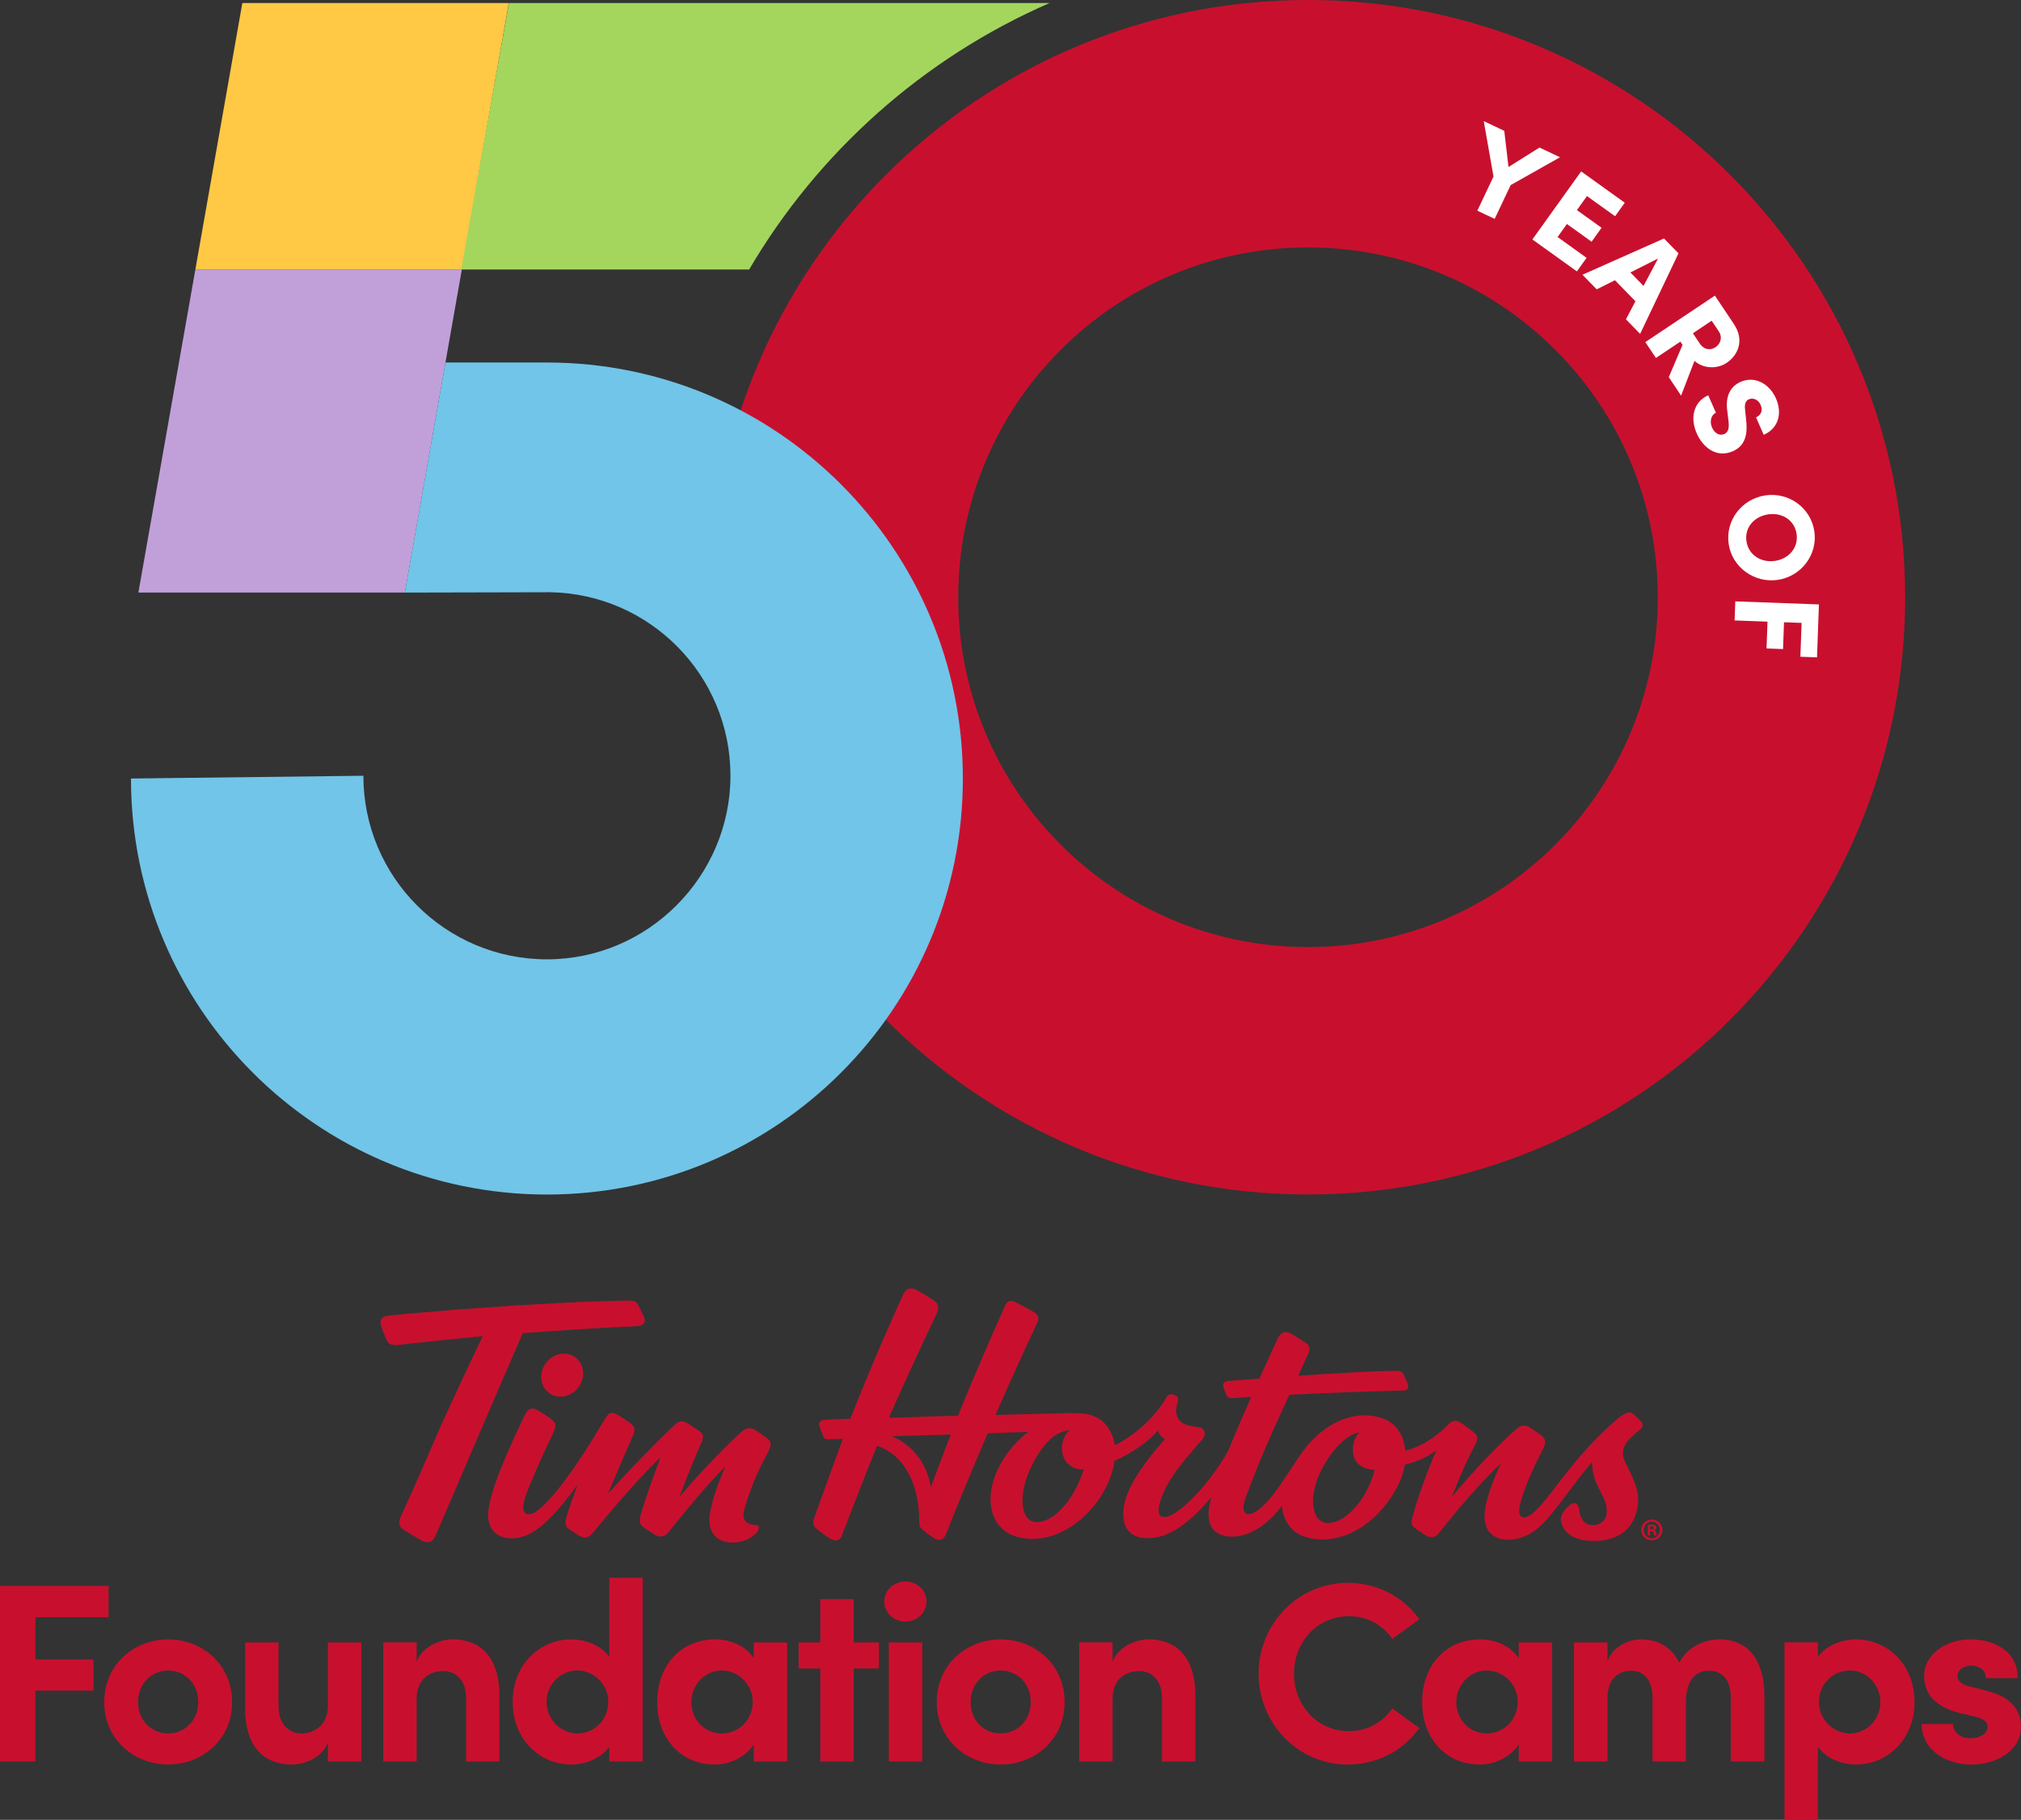
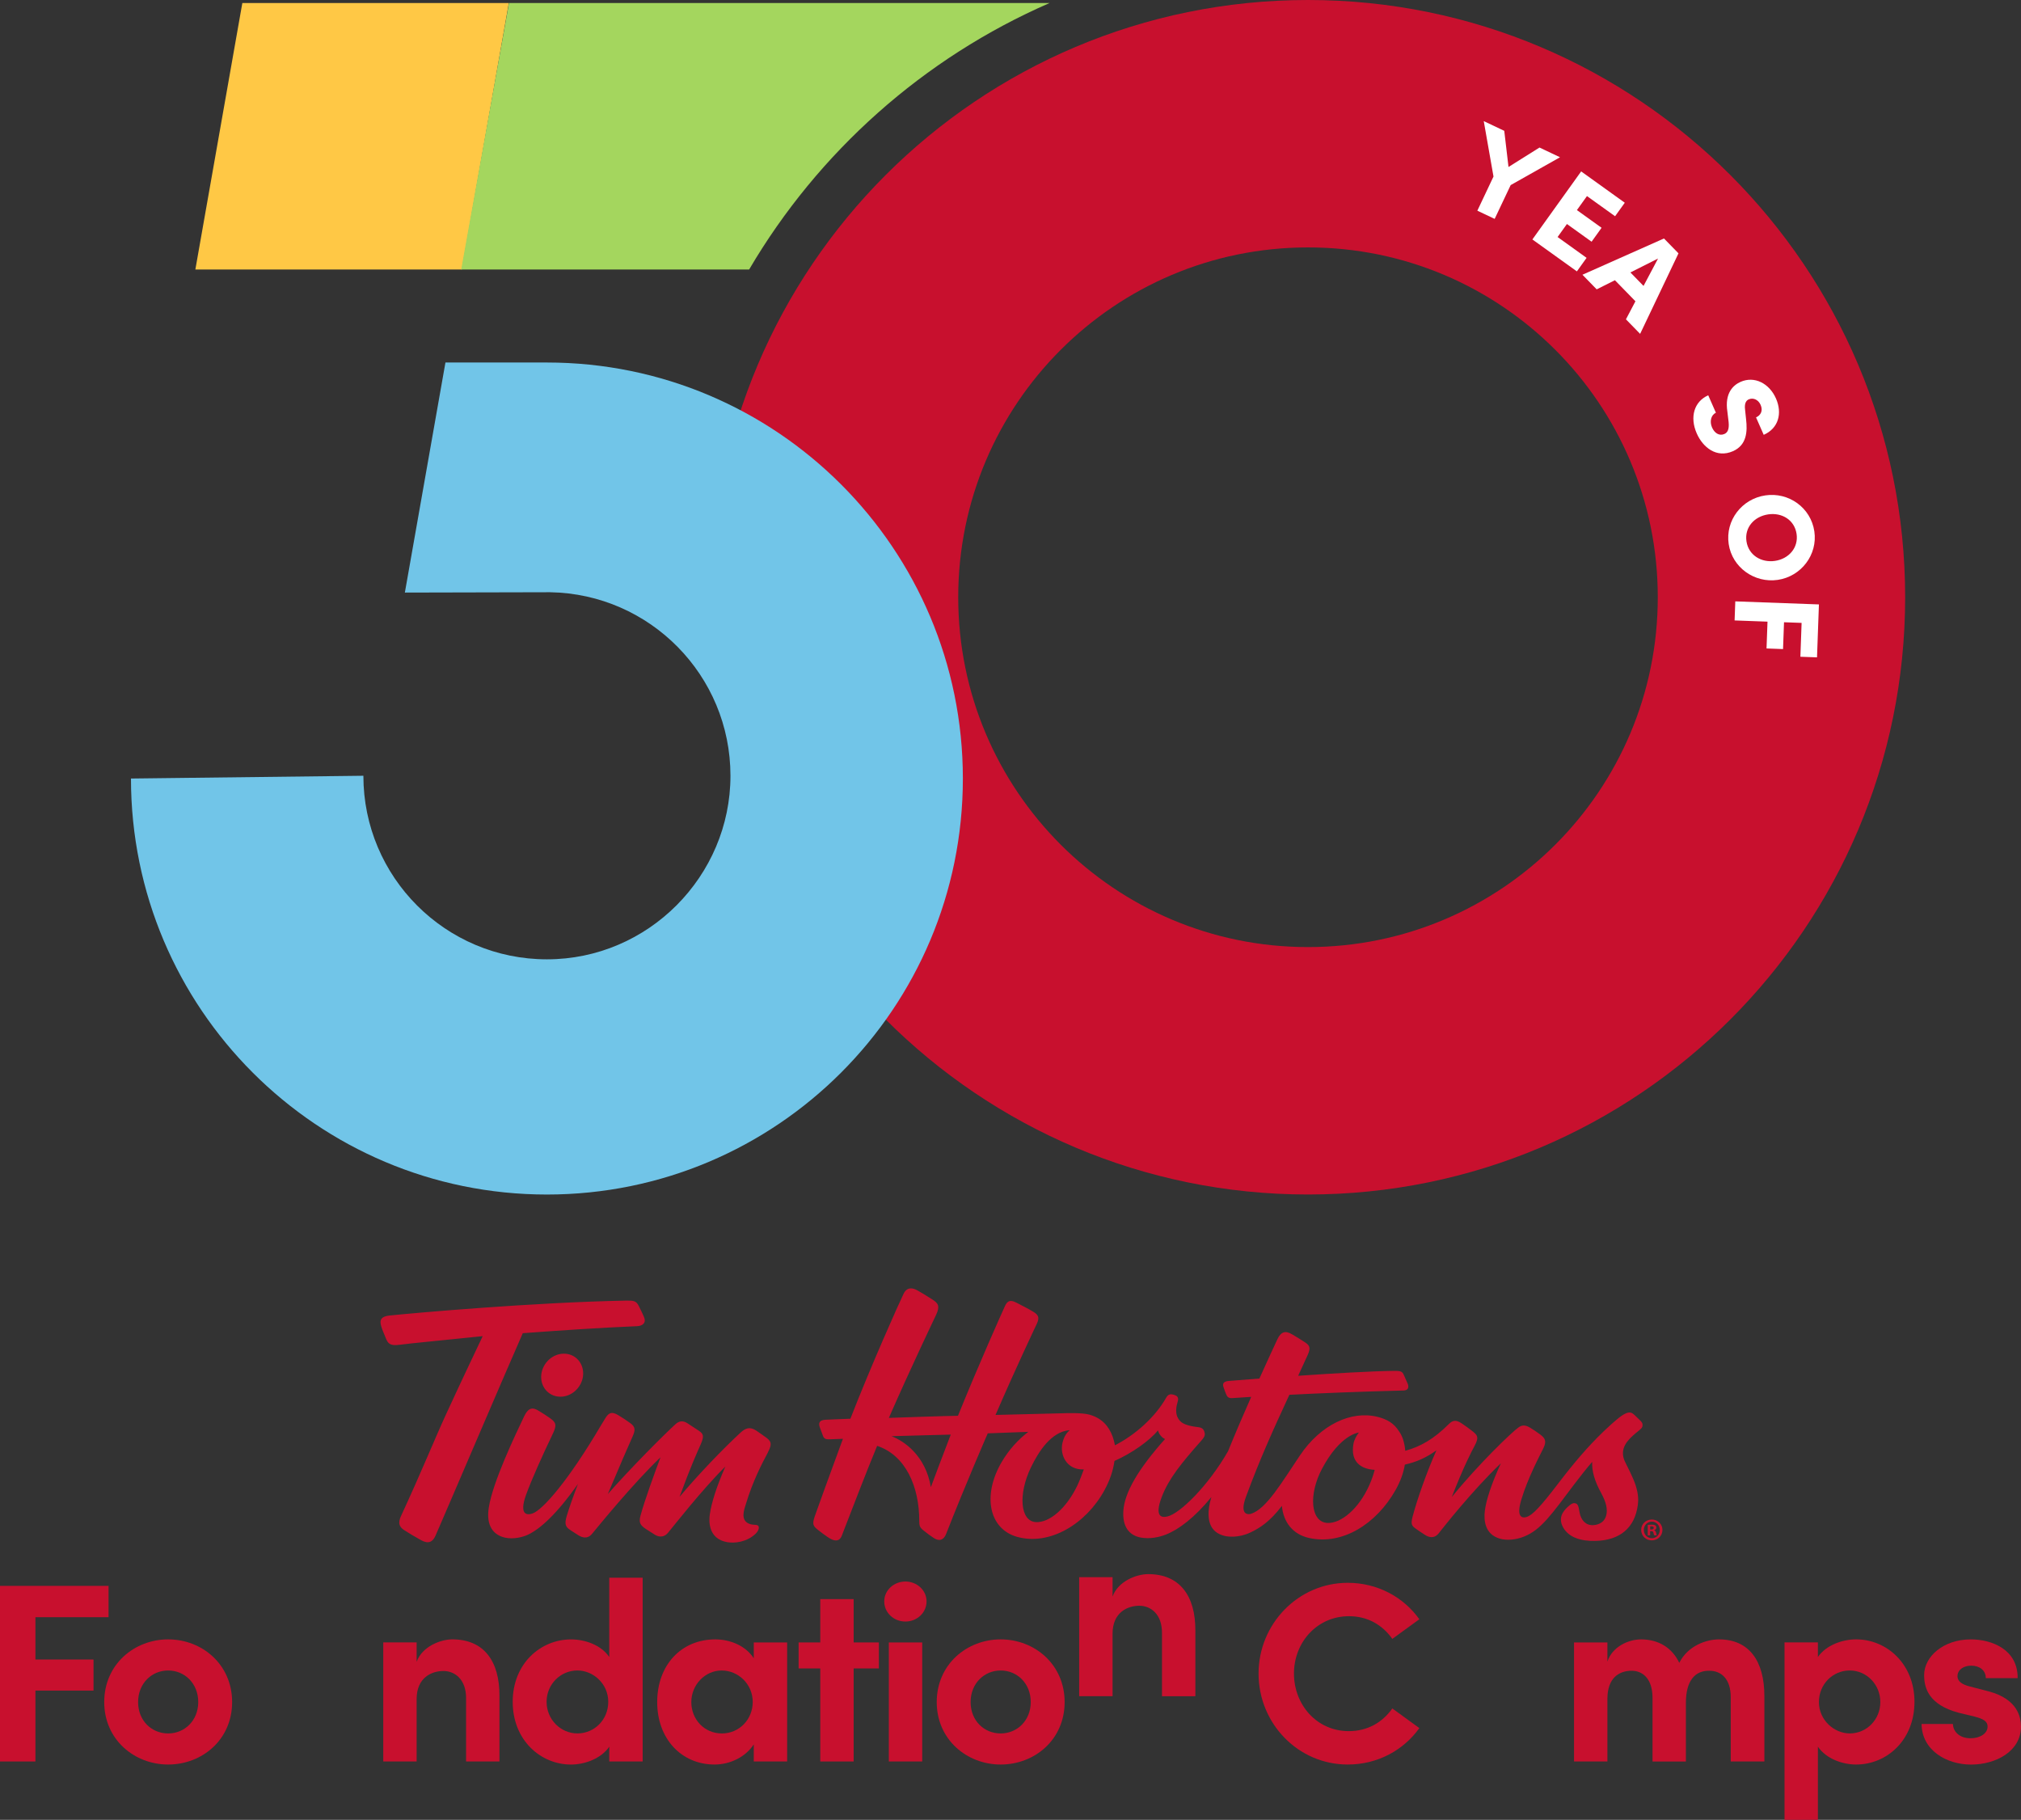
<svg xmlns="http://www.w3.org/2000/svg" id="Layer_2" viewBox="0 0 848.2 763.65">
  <rect x="0" y="0" width="848.2" height="763.65" fill="#333333" stroke="none" />
  <defs>
    <style>.cls-1{fill:#fff;}.cls-2{fill:#ffc845;}.cls-3{fill:#71c5e8;}.cls-4{fill:#a4d65e;}.cls-5{fill:#c1a0da;}.cls-6{fill:#c8102e;}</style>
  </defs>
  <g id="Capa_1">
    <polygon class="cls-6" points="45.56 678.62 14.87 678.62 14.87 696.38 39.25 696.38 39.25 709.42 14.87 709.42 14.87 739.16 0 739.16 0 665.47 45.56 665.47 45.56 678.62" />
    <path class="cls-6" d="m43.74,714.24c0-15.83,12.62-26.31,26.84-26.31s26.84,10.48,26.84,26.31-12.62,26.2-26.84,26.2-26.84-10.48-26.84-26.2m39.46,0c0-7.81-5.67-13.26-12.62-13.26s-12.62,5.45-12.62,13.26,5.67,13.16,12.62,13.16,12.62-5.45,12.62-13.16" />
-     <path class="cls-6" d="m137.64,689.21h14.01v49.95h-14.01v-8.13c-2.14,6.52-10.05,9.41-14.97,9.41-13.05,0-19.89-8.77-19.79-23.74v-27.49h14.01v26.74c0,7.81,4.71,11.44,9.52,11.44s11.23-2.78,11.23-11.76v-26.42Z" />
    <path class="cls-6" d="m209.62,711.78v27.38h-14.01v-26.63c0-7.81-4.71-11.34-9.52-11.34s-11.23,2.67-11.23,11.76v26.2h-14.01v-49.95h14.01v8.13c2.35-6.52,10.16-9.41,14.97-9.41,13.05,0,19.89,8.88,19.79,23.85" />
    <path class="cls-6" d="m255.71,662.05h14.01v77.11h-14.01v-6.2c-3.53,5.13-10.48,7.49-16.04,7.49-12.83,0-24.49-10.27-24.49-26.31s11.66-26.2,24.49-26.2c5.78,0,12.51,2.25,16.04,7.38v-33.26Zm-.43,52.08c0-7.7-6.42-13.16-12.94-13.16-7.06,0-12.94,5.78-12.94,13.16s5.88,13.26,12.94,13.26,12.94-5.67,12.94-13.26" />
    <path class="cls-6" d="m316.35,689.21h14.01v49.95h-14.01v-7.17c-3.32,5.13-9.73,8.45-16.47,8.45-13.8,0-24.06-10.7-24.06-26.2s10.05-26.31,24.38-26.31c6.42,0,12.83,2.78,16.15,7.91v-6.63Zm-.43,25.03c0-7.59-6.1-13.26-13.05-13.26s-12.73,5.99-12.73,13.26,5.45,13.16,12.83,13.16,12.94-5.99,12.94-13.16" />
    <polygon class="cls-6" points="368.86 689.21 368.86 700.12 358.27 700.12 358.27 739.16 344.26 739.16 344.26 700.12 335.17 700.12 335.17 689.21 344.26 689.21 344.26 671.03 358.27 671.03 358.27 689.21 368.86 689.21" />
    <path class="cls-6" d="m371.11,671.99c0-4.71,4.06-8.34,8.88-8.34s8.88,3.64,8.88,8.34-3.96,8.45-8.88,8.45-8.88-3.74-8.88-8.45m1.93,17.22h14.01v49.95h-14.01v-49.95Z" />
    <path class="cls-6" d="m393.14,714.24c0-15.83,12.62-26.31,26.84-26.31s26.84,10.48,26.84,26.31-12.62,26.2-26.84,26.2-26.84-10.48-26.84-26.2m39.46,0c0-7.81-5.67-13.26-12.62-13.26s-12.62,5.45-12.62,13.26,5.67,13.16,12.62,13.16,12.62-5.45,12.62-13.16" />
-     <path class="cls-6" d="m501.69,711.78v27.38h-14.01v-26.63c0-7.81-4.71-11.34-9.52-11.34s-11.23,2.67-11.23,11.76v26.2h-14.01v-49.95h14.01v8.13c2.35-6.52,10.16-9.41,14.97-9.41,13.05,0,19.89,8.88,19.79,23.85" />
+     <path class="cls-6" d="m501.69,711.78h-14.01v-26.63c0-7.81-4.71-11.34-9.52-11.34s-11.23,2.67-11.23,11.76v26.2h-14.01v-49.95h14.01v8.13c2.35-6.52,10.16-9.41,14.97-9.41,13.05,0,19.89,8.88,19.79,23.85" />
    <path class="cls-6" d="m528.21,702.26c0-20.75,16.58-38.07,37.43-38.07,12.51,0,23.42,5.99,30.05,15.29l-11.34,8.24c-4.17-5.88-10.37-9.52-18.18-9.52-13.37,0-23.1,10.91-23.1,24.06s9.63,24.17,22.99,24.17c7.91,0,14.12-3.64,18.29-9.52l11.34,8.24c-6.63,9.3-17.54,15.29-30.05,15.29-20.86,0-37.43-17.22-37.43-38.18" />
-     <path class="cls-6" d="m637.4,689.21h14.01v49.95h-14.01v-7.17c-3.32,5.13-9.73,8.45-16.47,8.45-13.8,0-24.06-10.7-24.06-26.2s10.05-26.31,24.38-26.31c6.42,0,12.83,2.78,16.15,7.91v-6.63Zm-.43,25.03c0-7.59-6.1-13.26-13.05-13.26s-12.73,5.99-12.73,13.26,5.45,13.16,12.83,13.16,12.94-5.99,12.94-13.16" />
    <path class="cls-6" d="m740.5,711.78v27.38h-14.12v-26.95c0-7.81-4.06-11.12-8.98-11.12-5.99-.11-9.84,4.17-9.84,13.48v24.6h-14.01v-26.74c0-7.91-4.06-11.34-8.77-11.34-5.03,0-10.16,2.78-10.16,11.76v26.31h-14.01v-49.95h14.01v8.02c2.03-6.2,8.77-9.3,14.12-9.3,7.38,0,13.05,3.53,16.04,9.84,3.64-7.27,11.44-9.84,16.68-9.84,12.51,0,19.04,8.88,19.04,23.85" />
    <path class="cls-6" d="m803.49,714.13c0,16.15-11.66,26.31-24.49,26.31-5.67,0-12.51-2.35-16.04-7.49v30.69h-14.01v-74.44h14.01v6.1c3.53-5.03,10.37-7.38,16.04-7.38,12.83,0,24.49,10.27,24.49,26.2m-14.33.11c0-7.38-5.78-13.26-12.83-13.26s-12.94,5.67-12.94,13.26,6.42,13.16,12.94,13.16c7.06,0,12.83-5.78,12.83-13.16" />
    <path class="cls-6" d="m806.49,723.43h13.15c0,2.89,2.46,5.99,7.38,5.99,4.06,0,7.16-2.03,7.16-4.92,0-2.14-1.71-3.21-5.45-4.17l-6.63-1.6c-12.83-3.42-14.55-10.59-14.55-15.83,0-7.7,8.02-14.97,19.57-14.97,9.09,0,19.79,4.39,19.68,16.26h-13.37c0-3.42-2.78-5.24-6.1-5.24s-5.78,1.82-5.78,4.39c0,2.35,2.14,3.53,4.92,4.28l8.24,2.14c11.98,3.21,13.48,10.7,13.48,14.76,0,10.48-10.69,15.94-20.96,15.94s-20.64-5.99-20.75-17.01" />
    <path class="cls-6" d="m219.41,559.44c-6.63,14.97-34.06,79.21-36.65,85.02-1.11,2.49-2.85,3.58-5.97,1.87-3.07-1.69-4.74-2.71-7.18-4.27-3.01-1.93-2.03-4.34-1.14-6.27,8.58-18.54,14.01-32.06,18.66-42.16,8.04-17.45,11.97-25.51,15.46-32.95-13.43,1.41-30.99,3.07-34.76,3.61-4.79.69-5.23-1.01-6.33-3.81-.89-2.26-.64-1.37-1.12-2.77-.88-2.57-1.73-5.17,3.11-5.68,10.56-1.1,60.57-5.52,99.1-6.26,3.23-.06,4.47.02,5.55,2.35,1,2.16,1.13,2.12,2.16,4.59,1.03,2.47-.69,3.7-2.98,3.79-16.42.68-32.35,1.81-47.92,2.94m102.88,50c2.06-3.83,1.18-4.87-1.15-6.5-1.98-1.39-2.39-1.74-3.73-2.62-2.66-1.75-4.52-1.07-6.58.83-7.2,6.64-17.77,17.6-25.61,26.96,4.66-12.7,7.2-18.22,8.91-22.12,1.47-3.37,1.09-4.31-.77-5.58-1.29-.88-2.68-1.79-4.91-3.22-1.97-1.26-3.57-.81-4.94.44-4.83,4.39-18.88,18.46-28.41,29.33,4.67-11.08,8.75-20.55,10.19-23.68,1.37-2.97,1.6-4.39-.75-6.1-1.78-1.3-3.37-2.31-5.06-3.34-3.06-1.87-4.23-.61-5.44,1.32-.45.72-1.14,1.89-2.03,3.33-13.34,22.63-24.2,35.15-28.52,36.6-1.86.63-2.74.19-3.17-.22-1.58-1.52-.17-5.84.46-7.58,2.28-6.26,6.72-16.22,11.3-25.77,1.74-3.65,1.21-4.69-1.27-6.46-1.55-1.12-2.99-1.99-4.85-3.14-2.77-1.7-4.43-.82-5.98,2.43-3.7,7.76-13.1,27.39-14.81,38.15-1.29,8.1,2.19,11.69,6.8,12.73,3.48.78,7.45-.2,9.66-1.25,4.9-2.34,11.74-8.2,20.94-21.27-1.78,4.64-3.66,9.94-4.67,13.31-1.14,3.8-.48,4.78,1.78,6.24,1.03.66,1.51,1,2.97,1.91,1.51.94,3.81,1.9,5.84-.54,2.7-3.24,17.26-21.16,28.73-32.11-2.62,7.03-6.54,17.69-8.39,24.46-.82,3.01-.12,4.03,2.36,5.69l3.72,2.37c.87.52,3.33,1.7,5.49-.88,2.09-2.5,14.2-18.01,24.03-27.76-3.71,8.54-5.81,15.13-6.52,20.12-.24,1.67-1.31,10.29,7.59,11.65,2.81.43,7.93,0,11.68-3.62.98-.94,1.41-2.07,1.29-2.74-.15-.85-.82-.92-1.82-.98-.74-.05-1.67-.11-2.62-.6-3.28-1.69-1.69-5.79-.93-8.26,2.85-9.34,6.47-16.41,9.2-21.5m-85.67-23.49c4.83-.79,8.47-5.42,8.11-10.32-.33-4.41-3.72-7.62-8.06-7.62-.47,0-.94.04-1.41.11-4.83.79-8.47,5.41-8.11,10.32.33,4.42,3.72,7.62,8.06,7.62.46,0,.94-.04,1.41-.11m445.35,27.32c.84,1.82,3.3,6.36,4.43,9.76,1.42,4.27,1.18,6.99.98,8.48-1.25,9.47-7.39,14.89-17.98,15.07-5.95.1-10.95-1.44-13.34-5.63-1.18-2.06-1.5-4.55.37-6.98.86-1.12,1.96-2.07,2.45-2.45.72-.56,1.33-.81,1.83-.78,1.38.08,1.74.82,2.19,3.67.55,3.49,2.65,5.61,5.55,5.56.99-.02,4.54-.3,5.61-3.89.78-2.61.05-5.77-2.06-9.6-2.71-4.94-3.94-9.08-3.77-13.07-2.51,2.93-5.09,6.18-7.45,9.31-9.46,12.52-13.92,19.16-21.17,22.05-3.69,1.47-7.39,1.62-9.99.9-6.52-1.81-6.9-7.81-6.45-11.62.53-4.55,2.76-11.35,6.74-20.05-12.24,11.73-23.96,26.71-26.07,29.36-2.03,2.55-4.37,1.58-5.74.71-1.66-1.06-2.28-1.48-3.83-2.57-1.8-1.28-2.23-1.92-1.42-5.05,1.9-7.34,6.11-19.16,10.01-27.88-4.36,3.13-8.35,4.88-13.25,5.99-.57,3.44-1.85,7.04-3.93,10.71-8.03,14.2-22.26,23.17-36.21,20.09-6.92-1.52-10.84-6.67-11.47-13.48-4.96,6.52-9.15,9.25-13.23,11.17-5.11,2.4-9.54,1.72-10.62,1.47-6.95-1.56-7.37-7.5-6.69-12.26.16-1.09.48-2.47.95-4.09-6.96,8.57-13.65,13.6-19.06,15.73-2.89,1.14-6.81,1.97-10.61,1.26-4.92-.93-7.72-4.65-7.27-11.25.51-7.48,5.92-17.12,17.48-30.08-1.57-.73-2.54-2.16-2.97-3.63-3.34,4.21-11.06,9.68-18.24,12.81-.59,4.23-2.03,8.35-4.3,12.47-7.66,13.92-22.79,23.17-36.46,19.42-11.9-3.27-14.8-17.35-6.59-31.4,2.97-5.09,6.87-9.38,11.18-12.69-8.31.32-17.01.63-17.01.63,0,0-9.13,20.9-17.5,42.27-.62,1.59-2.15,3.58-5.12,1.67-1.46-.94-2.31-1.58-4.38-3.21-1.64-1.3-1.74-2.12-1.75-3.89.04-14.47-5.72-27.63-17.68-31.59-4.63,11.18-9.75,24.59-14.84,37.71-1.07,2.76-3.37,2.31-5.82.63-1.56-1.07-2.65-1.86-4.08-3-2.19-1.74-2.6-2.41-1.38-5.95,1.21-3.5,6.37-17.69,11.76-32.34-1.32.04-5.64.21-5.64.21-1.44.05-2.25-.21-2.69-1.34-.6-1.55-.96-2.53-1.38-3.72-.53-1.53-.42-2.93,2.19-3.14,1-.08,5.78-.23,10.65-.44,8.77-22.49,20.32-48.29,22.33-52.44,1.37-2.83,3.69-2.63,5.83-1.4,1.57.9,3.66,2.12,6.23,3.79,2.41,1.56,3.35,2.7,1.58,6.48-.32.68-10.59,22.11-19.82,43.22,5.13-.19,23.98-.82,29.01-.89,8.86-21.88,18.14-42.57,19.53-45.62.88-1.95,1.74-3.55,5.08-1.8,3.72,1.95,4.52,2.29,6.87,3.7,2.19,1.32,2.92,2.36,1.57,5.2-.66,1.39-8.87,18.68-17.29,38.17,4.55-.11,22.44-.53,27.79-.69,1.66-.05,8.34-.32,11.55.55,5.05,1.38,8.13,4.61,9.82,9.25.31.81.78,2.62.96,3.63,8.57-4.41,16.85-11.79,21.47-19.93.93-1.64,1.94-1.79,3.88-1.04,1.52.59,1.21,1.98.89,3.01-.73,2.37-.78,4.87.2,6.53.92,1.56,2.07,3.08,8.55,3.83,1.48.17,2.17.79,2.5,1.82.34,1.04.5,1.85-1.12,3.68-8.5,9.59-13.75,16.05-16.67,23.62-3.52,9.15.44,8.8,2.35,8.34,5.26-1.26,17.04-12.77,25.42-27.39,3-7.4,6.46-15.44,9.71-22.79-4.55.27-7.3.46-7.88.51-1.94.15-2.31-.86-2.67-1.7-.36-.85-.67-1.7-1.06-2.86-.4-1.16-.4-2.37,2.07-2.62.72-.07,5.77-.48,12.98-1.02,3.62-8.04,6.55-14.35,7.59-16.55,1.43-3.02,3.23-3.71,6.05-2.05,2.61,1.53,3.05,1.82,5.21,3.21,2.03,1.32,2.94,2.16,1.39,5.57-1.39,3.05-2.71,5.92-3.97,8.66,14.5-.99,30.88-1.96,40.35-2.06,2.86-.03,3.39.36,3.98,1.67.62,1.36,1.06,2.33,1.64,3.72.65,1.55.12,2.81-1.69,2.85-18.85.47-35.47,1.17-47.97,1.8-6.98,15.1-12.2,26.55-18.18,42.7-3.19,8.61,1.66,7.38,2.13,7.22,6.41-2.08,12.83-13.1,20.47-24.45,8.76-13.01,21.57-18.94,32.56-16.22,4.1,1.01,6.93,2.71,9.06,6.1.67.92,1.28,2.17,1.66,3.31.45,1.45.82,3.09.94,4.83,6.44-1.75,12.02-4.96,18.29-11.21,1.34-1.34,2.77-2.11,5.43-.26,1.68,1.17,2.75,1.88,4.3,3.11,2.13,1.69,3.13,2.5,1.07,6.3-1.16,2.14-4.54,8.58-9.57,21.46,11.25-13.83,25.17-27.23,28.14-29.3.79-.54,2.24-1.35,4.75.22,1.67,1.04,2.48,1.56,4.14,2.78,2.14,1.6,2.91,2.8,1.36,5.95-1.48,3.01-6.51,12.44-9.22,21.51-2.18,7.29.31,7.79,2.19,7.23,2.55-.77,5.9-4.36,13.3-14.04,6.46-8.46,12.2-15.27,19.1-21.92,1.87-1.8,4.6-4.27,6.43-5.71,1.39-1.1,2.96-2.09,4.18-2.18.86-.06,1.38.16,2.4,1.12.82.78.97.93,1.52,1.46,1.12,1.09,1.71,1.56,1.77,2.41.11,1.41-.58,1.81-2.16,3.1l-.76.63c-3.28,2.77-7,6.41-4.47,11.88m-282.94-11.33c-3.62.11-17.02.42-24.86.67,5.37,2.06,14.27,8.16,16.51,21.38.43-1.19,5.66-15.17,8.35-22.05m55.85,14.62c-7.27.27-10.18-6.15-8.95-11.23.43-1.76,1.26-3.81,3.03-5.23-.11,0-.22,0-.33.01-7.34.76-12.56,8.54-15.99,15.67-5.34,11.1-4.54,22.53,2.13,22.88,5.64.29,12.79-5.66,17.48-15.55.77-1.63,2.11-5.07,2.62-6.55m122.08.18c-5.59-.32-10.27-3.21-8.92-10.89.3-1.72,1.24-3.43,2.27-4.77-.06,0-7.8.73-15.45,15.18-5.74,10.82-4.84,22.44,2.3,22.75,5.68.25,13.14-5.92,17.56-15.9,1.06-2.38,1.7-4.32,2.24-6.37m120.77,25.18c0,2.47-1.94,4.4-4.46,4.4s-4.47-1.93-4.47-4.4,1.99-4.35,4.47-4.35,4.46,1.94,4.46,4.35m-1.12.05c0-1.94-1.4-3.51-3.34-3.51s-3.36,1.57-3.36,3.48,1.43,3.47,3.38,3.47,3.31-1.54,3.31-3.44m-1.54,1.15c.13.66.21.93.32,1.09h-1.09c-.14-.16-.21-.56-.35-1.06-.08-.48-.34-.69-.9-.69h-.48v1.75h-1v-4.35c.4-.08.95-.13,1.67-.13.82,0,1.19.13,1.51.32.24.19.43.53.43.96,0,.47-.37.85-.9,1v.05c.42.16.66.48.79,1.06m-.98-2.02c0-.4-.29-.66-.93-.66-.26,0-.45.02-.56.05v1.24h.47c.56,0,1.01-.18,1.01-.63" />
    <path class="cls-6" d="m548.96,0c-138.42,0-250.62,112.21-250.62,250.62s112.21,250.62,250.62,250.62,250.62-112.21,250.62-250.62S687.38,0,548.96,0m0,397.42c-81.07,0-146.8-65.72-146.8-146.8s65.72-146.8,146.8-146.8,146.8,65.72,146.8,146.8-65.72,146.8-146.8,146.8" />
    <polygon class="cls-1" points="646.12 61.91 654.73 65.99 634.02 77.67 627.3 91.85 620.03 88.41 626.81 74.08 622.72 50.82 631.33 54.9 633.11 70.07 646.12 61.91" />
    <polygon class="cls-1" points="653.71 99.46 665.88 108.2 661.81 113.88 643.13 100.48 663.6 71.93 681.91 85.07 677.84 90.74 666.04 82.28 661.82 88.16 672.17 95.59 667.98 101.43 657.63 94 653.71 99.46" />
    <path class="cls-1" d="m682.39,134.01l3.99-7.59-8.61-8.83-7.65,3.83-5.98-6.13,34.22-15.22,6.09,6.24-16.1,33.79-5.94-6.09Zm1.87-19.69l5.52,5.66,6.09-11.49-11.61,5.84Z" />
-     <path class="cls-1" d="m700.37,158.27l5.78-13.55-.91-1.36-10.26,6.85-4.45-6.65,29.2-19.51,7.99,11.95c4.53,6.78,1.74,13.06-3.09,16.29-4.11,2.75-10.09,2.33-13.46-.88l-5.62,14.61-5.18-7.76Zm18.01-23.69l-7.88,5.27,2.83,4.24c1.95,2.92,4.71,2.92,6.66,1.62,1.95-1.3,3.15-4,1.34-6.72l-2.95-4.41Z" />
    <path class="cls-1" d="m716.94,165.89l3.22,7.32c-2.05.9-2.73,3.65-1.63,6.17,1.05,2.38,3.06,3.66,5.16,2.74,1.26-.55,2.12-1.77,1.8-5.02l-.52-4.34c-1.21-7.93,2.54-11.2,5.57-12.53,5.79-2.55,12.02.61,14.83,7,2.71,6.16,1.1,12.49-5.15,15.24l-3.22-7.32c1.91-.84,3.03-2.73,1.92-5.25-1.01-2.29-3.2-3.1-4.97-2.32-.65.29-2.02,1.11-1.54,4.47l.4,3.83c.61,5.19.33,10.88-5.5,13.45-6.9,3.04-12.61-1.58-15.2-7.46-3.02-6.86-1.1-13.38,4.82-15.99" />
    <path class="cls-1" d="m740.89,207.88c9.83-1.46,19.11,5.16,20.58,15.09,1.45,9.78-5.5,18.9-15.33,20.36-9.83,1.45-19.17-5.25-20.62-15.04-1.47-9.93,5.54-18.96,15.38-20.41m4.07,27.48c5.8-.86,9.9-5.54,9.04-11.33-.87-5.85-6.13-9.04-11.93-8.18-5.8.86-9.96,5.44-9.1,11.29.86,5.8,6.19,9.08,11.99,8.22" />
    <polygon class="cls-1" points="755.61 275.59 756.12 261.38 748.74 261.11 748.33 272.37 741.4 272.11 741.81 260.86 728 260.35 728.29 252.35 763.39 253.63 762.59 275.84 755.61 275.59" />
-     <polygon class="cls-5" points="193.83 113.1 81.99 113.1 58.08 248.65 169.93 248.65 193.83 113.1" />
    <polygon class="cls-2" points="213.55 1.26 101.71 1.26 81.99 113.1 193.83 113.1 213.55 1.26" />
    <path class="cls-4" d="m440.52,1.26h-226.9l-20.06,111.84h120.84c29.02-49.38,73.18-88.79,126.12-111.84" />
    <path class="cls-3" d="m229.54,152.12h0s0,0,0,0h-42.59l-17.03,96.54,60.99-.14c41.91.73,75.66,34.92,75.66,77.01s-34.49,77.03-77.03,77.03-77.03-34.49-77.03-77.03l-97.54,1.16c0,96.41,78.16,174.57,174.57,174.57s174.57-78.16,174.57-174.57-78.16-174.57-174.57-174.57Z" />
  </g>
</svg>